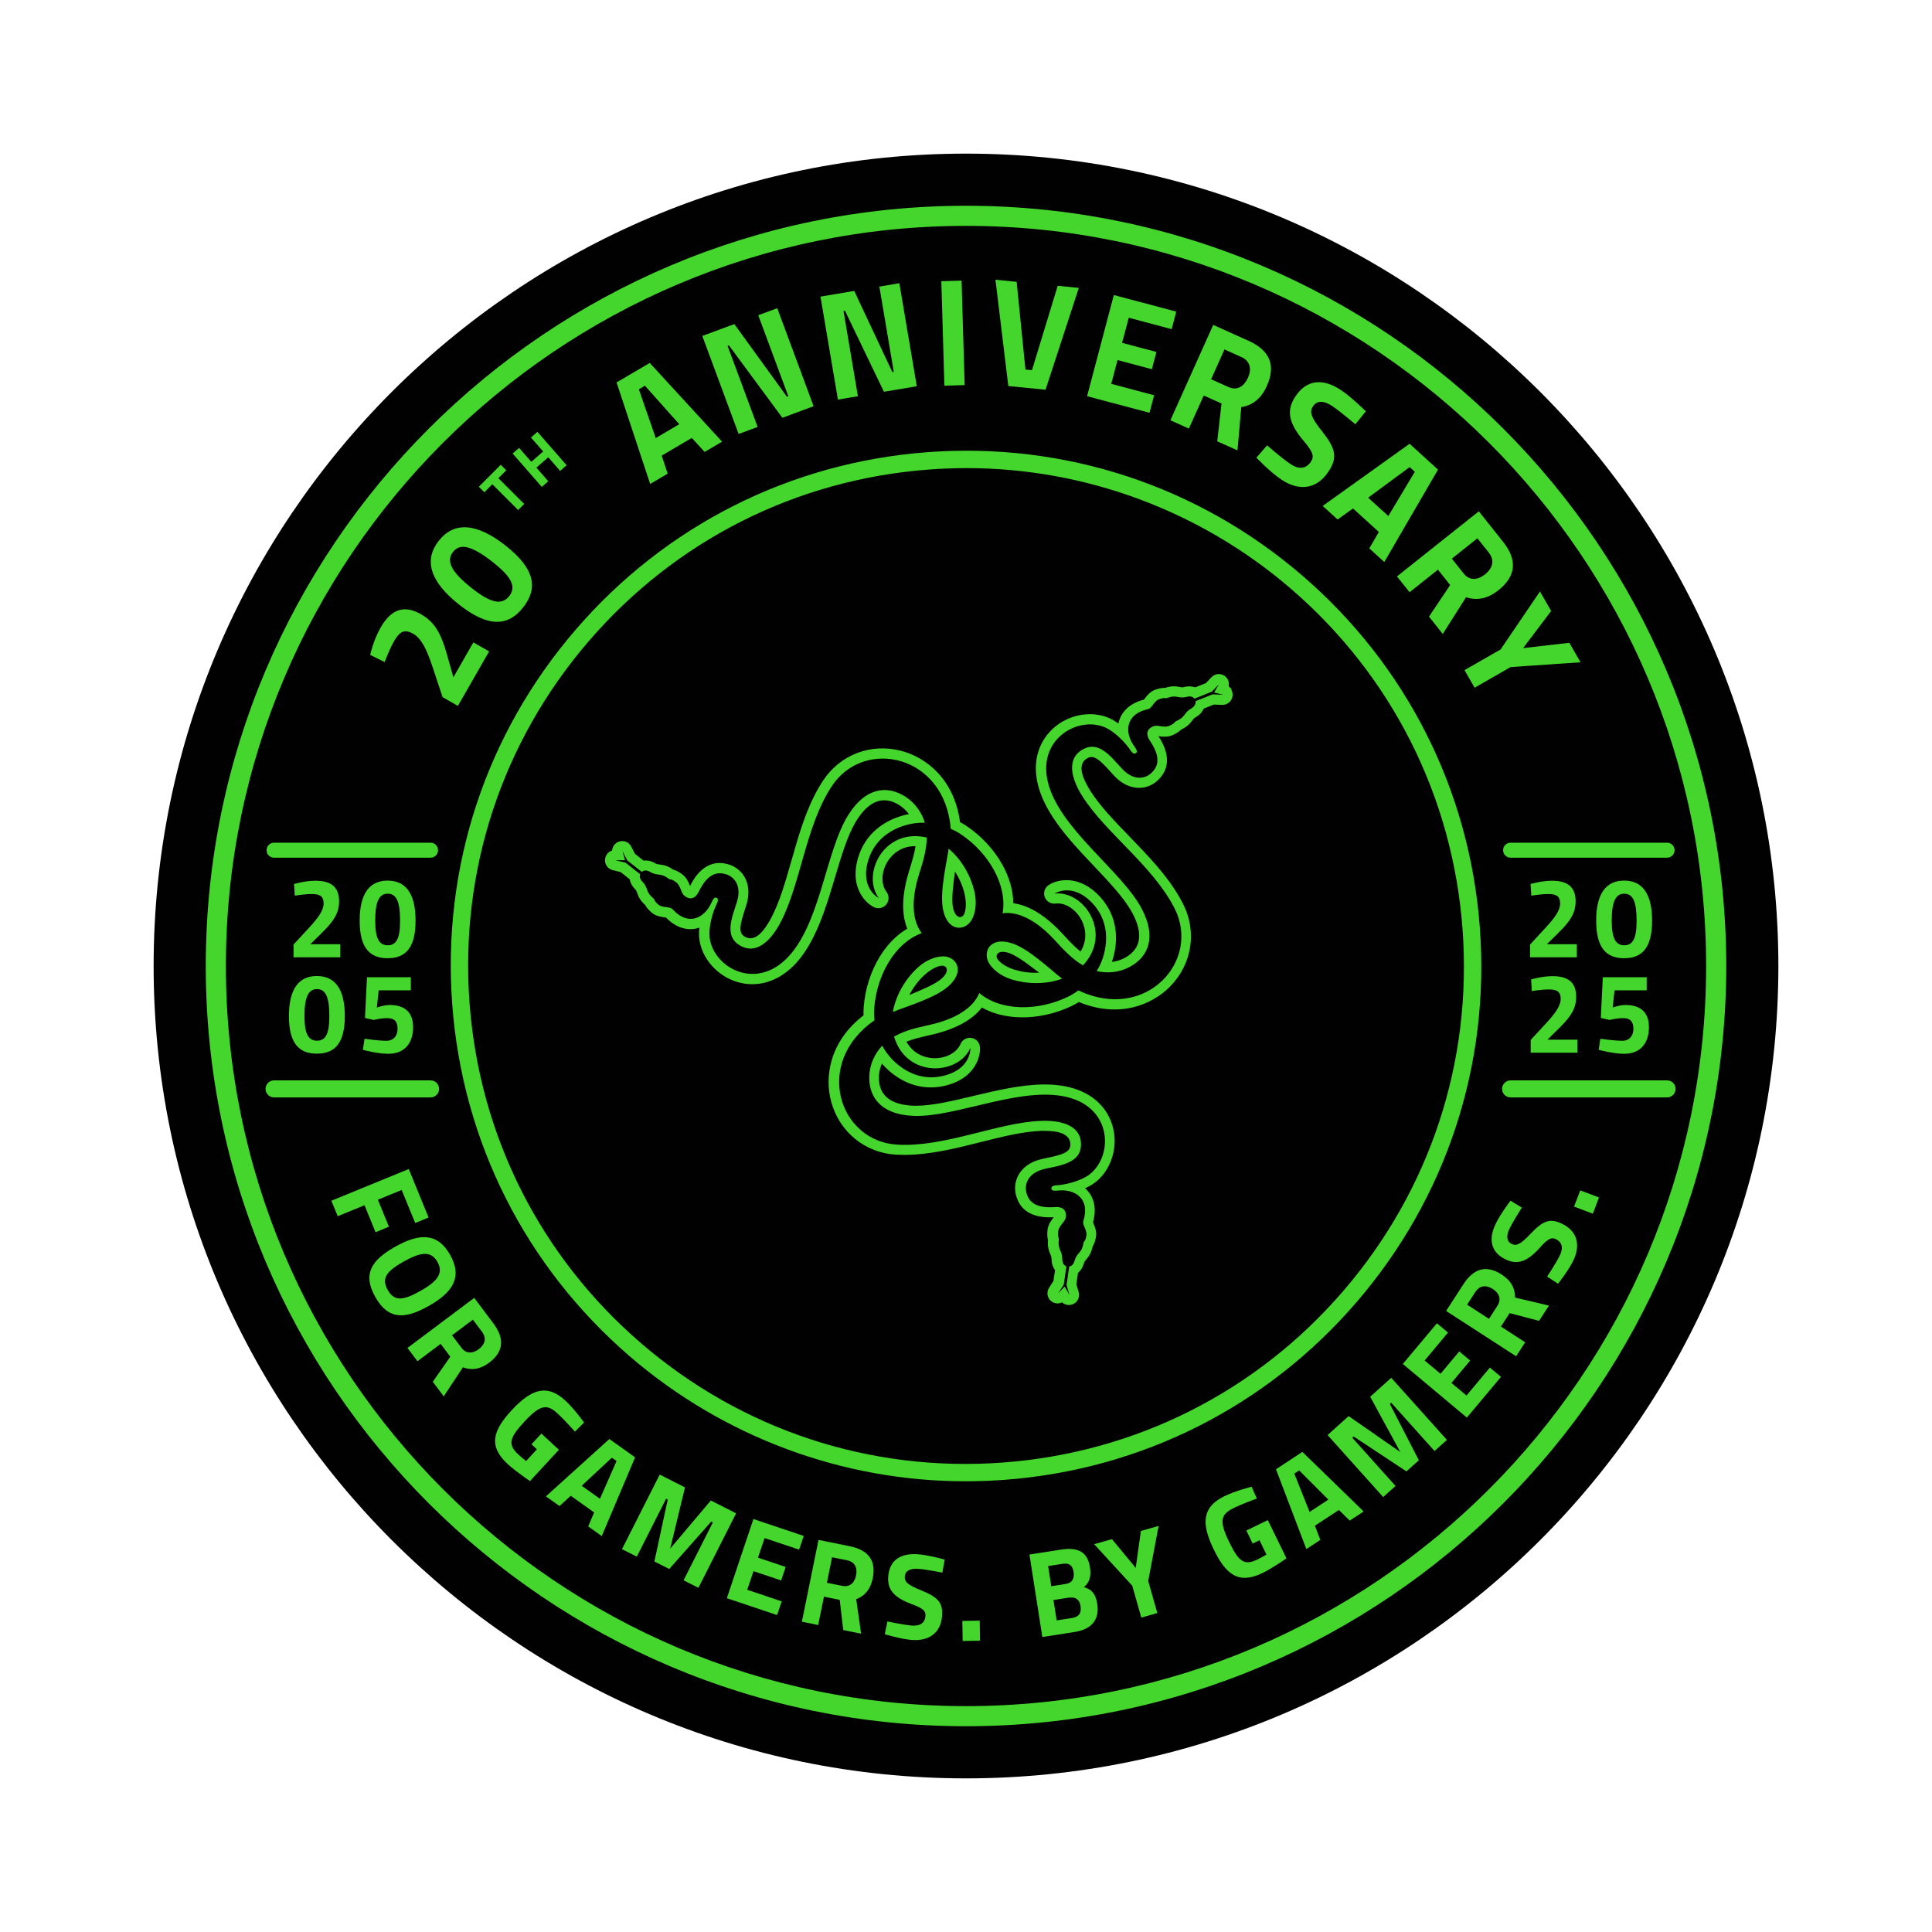
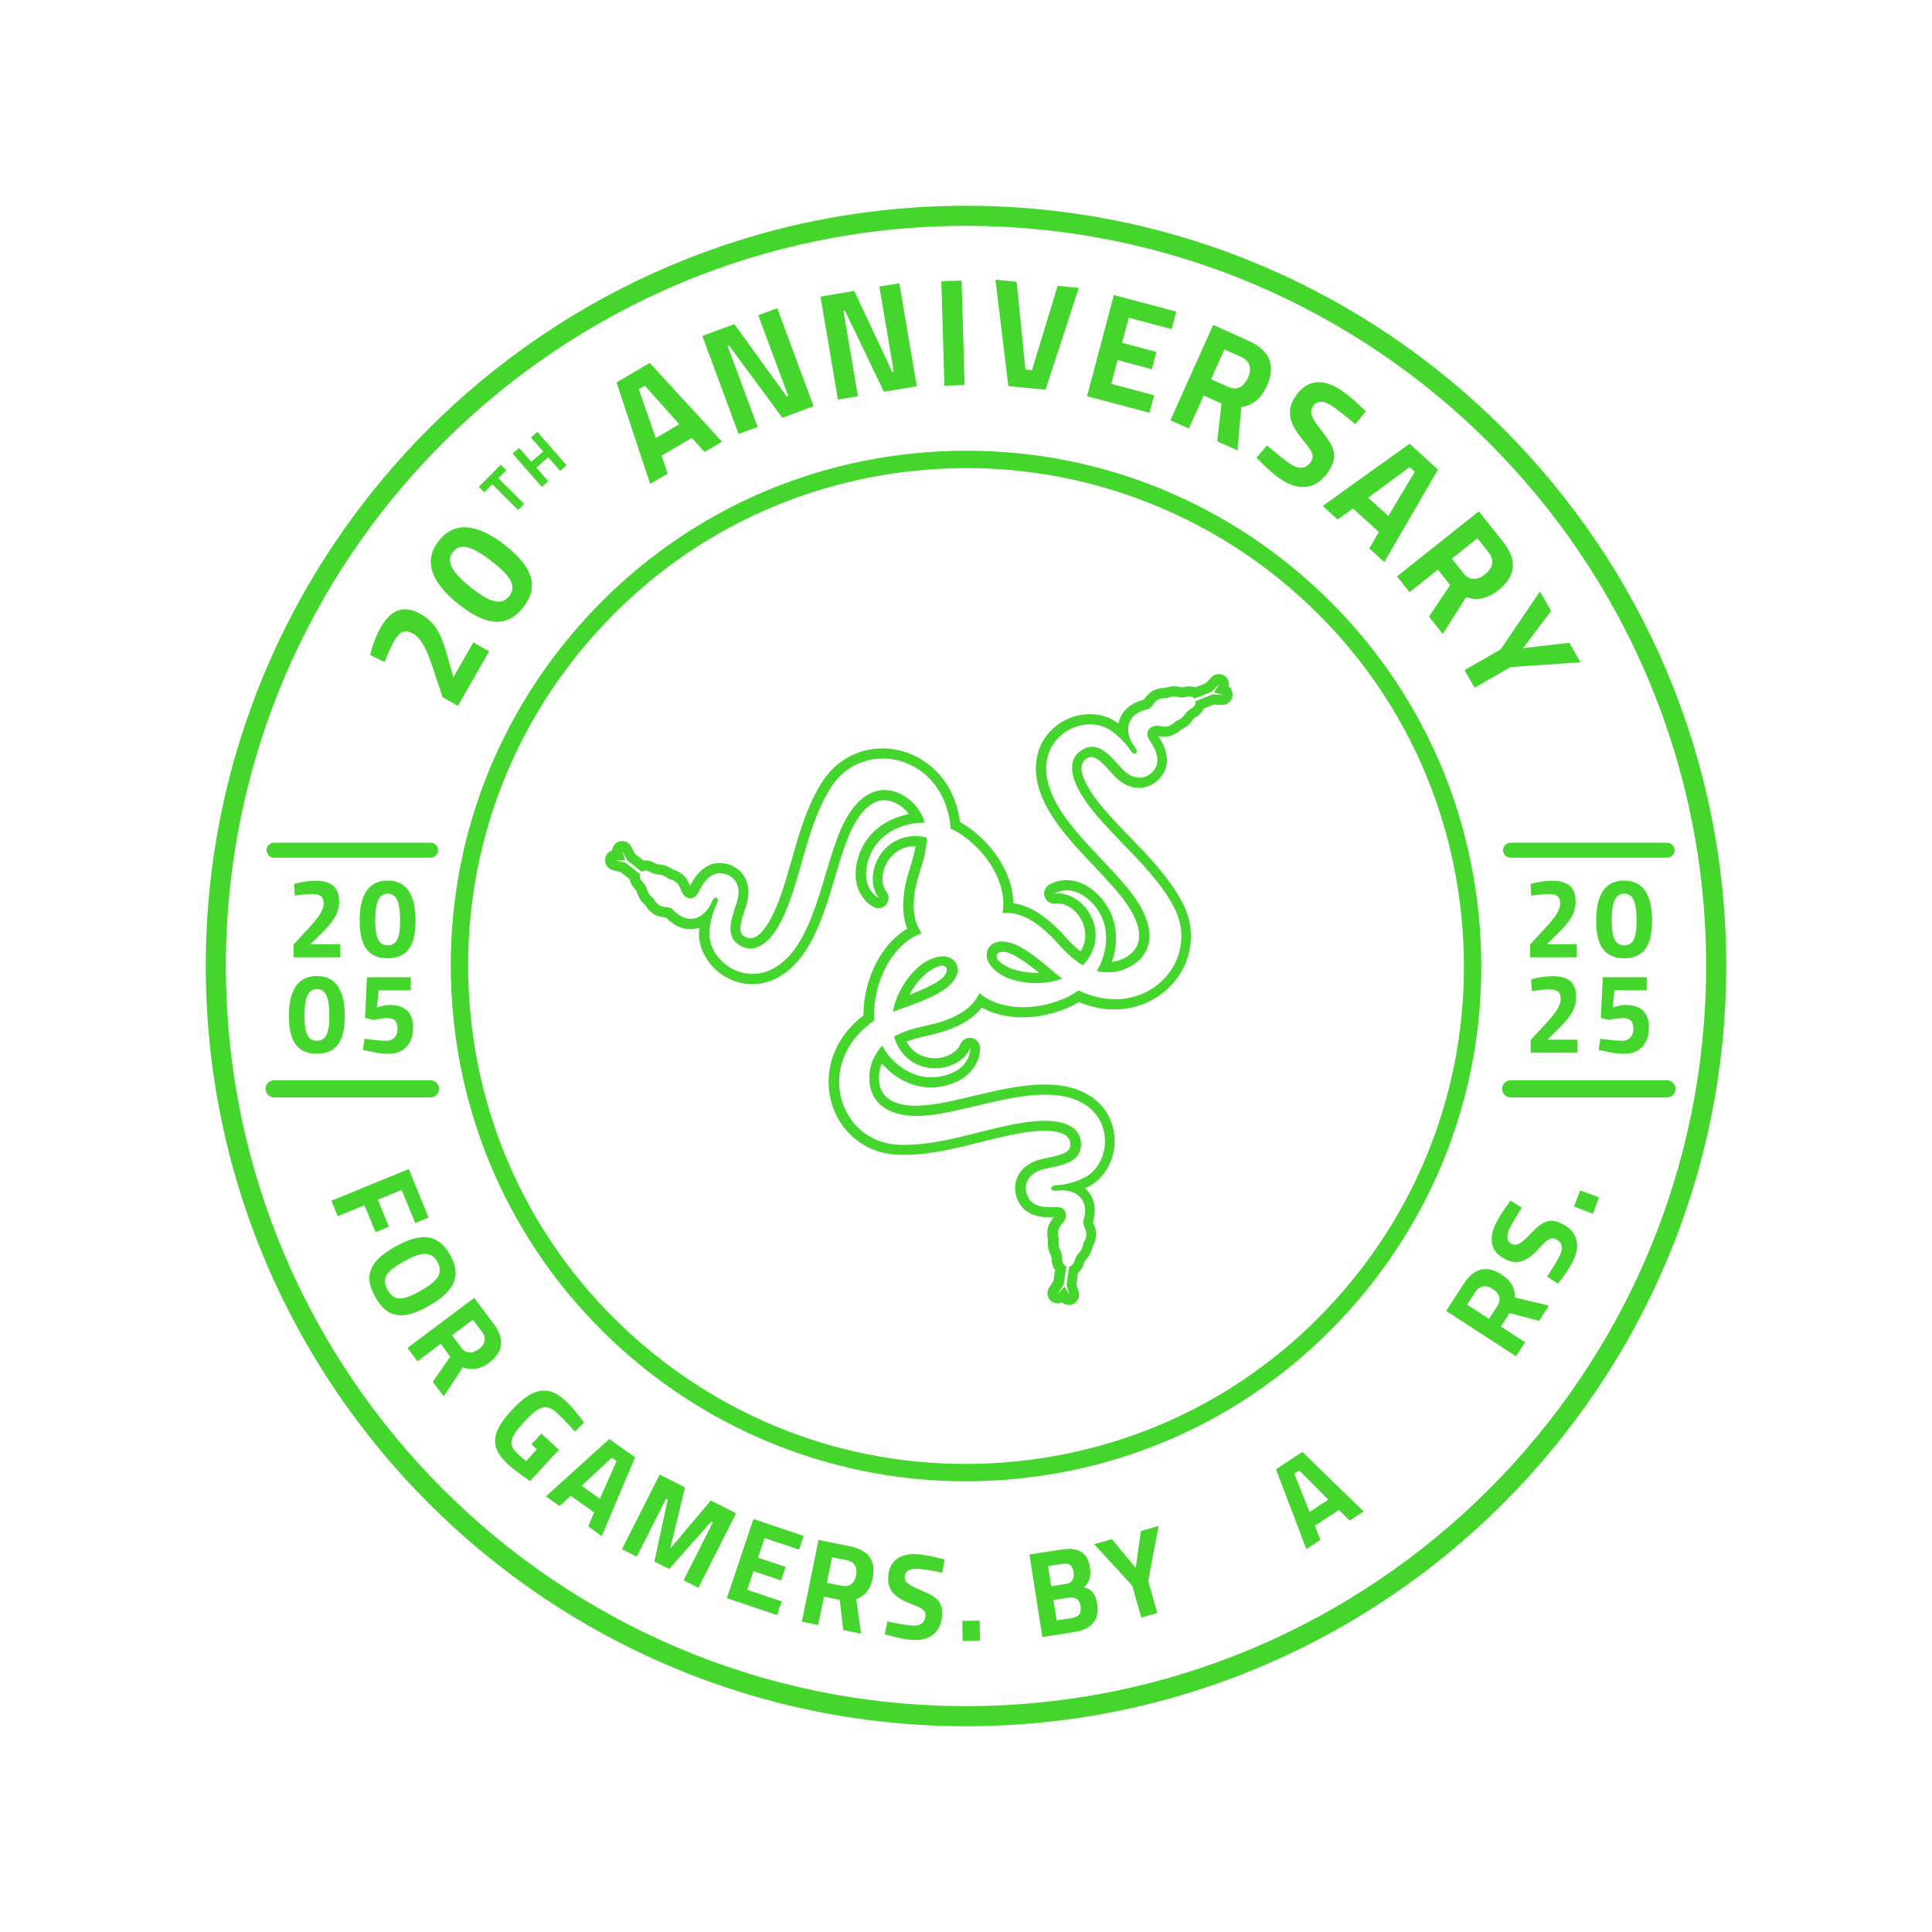
<svg xmlns="http://www.w3.org/2000/svg" id="Layer_1" viewBox="0 0 283.46 283.46">
  <defs>
    <style>.cls-1{fill:#010101;}.cls-2{fill:none;}.cls-3{fill:#44d62c;}</style>
  </defs>
  <path class="cls-2" d="M141.73,0C63.58,0,0,63.58,0,141.73s63.58,141.73,141.73,141.73,141.73-63.58,141.73-141.73S219.88,0,141.73,0Z" />
-   <path class="cls-1" d="M141.73,22.54c-65.72,0-119.19,53.47-119.19,119.19s53.47,119.19,119.19,119.19,119.19-53.47,119.19-119.19S207.45,22.54,141.73,22.54Z" />
  <path class="cls-3" d="M141.73,30.19c-61.5,0-111.54,50.04-111.54,111.54s50.04,111.54,111.54,111.54,111.54-50.04,111.54-111.54S203.24,30.19,141.73,30.19ZM141.73,250.32c-59.88,0-108.59-48.71-108.59-108.59s48.71-108.59,108.59-108.59,108.59,48.71,108.59,108.59-48.71,108.59-108.59,108.59Z" />
  <path class="cls-3" d="M217.12,136.1c-1.5-20.14-10.76-38.48-26.06-51.66-15.3-13.17-34.82-19.59-54.95-18.1-20.14,1.5-38.48,10.76-51.66,26.06-13.18,15.3-19.6,34.82-18.1,54.95,1.5,20.14,10.76,38.48,26.06,51.66,13.72,11.81,31.19,18.32,49.21,18.32,1.9,0,3.83-.07,5.74-.21,20.14-1.5,38.48-10.76,51.66-26.06,13.18-15.3,19.6-34.82,18.1-54.95ZM197.09,189.4c-12.73,14.79-30.46,23.73-49.92,25.18-19.45,1.45-38.31-4.76-53.1-17.49-14.79-12.73-23.73-30.46-25.18-49.92-1.45-19.46,4.76-38.32,17.49-53.1,12.73-14.79,30.46-23.73,49.92-25.18,1.84-.14,3.71-.21,5.55-.21,17.41,0,34.3,6.29,47.55,17.7,14.78,12.73,23.73,30.46,25.18,49.92,1.45,19.46-4.76,38.32-17.49,53.1Z" />
  <path class="cls-3" d="M63.17,161.01h-22.96c-.69,0-1.25-.56-1.25-1.25s.56-1.25,1.25-1.25h22.96c.69,0,1.25.56,1.25,1.25s-.56,1.25-1.25,1.25Z" />
  <path class="cls-3" d="M49.92,140.45h-6.85v-1.87l2.26-2.45c1.33-1.44,2.15-2.54,2.15-3.57s-.5-1.39-1.73-1.39c-1.09,0-2.5.24-2.5.24l-.11-1.71s1.57-.48,3.17-.48c2.42,0,3.44,1.06,3.44,3.02,0,1.63-.69,2.8-2.37,4.47l-1.84,1.82h4.39v1.92Z" />
  <path class="cls-3" d="M60.97,135.07c0,4-1.47,5.52-4.1,5.52s-4.1-1.52-4.1-5.52,1.47-5.87,4.1-5.87,4.1,1.87,4.1,5.87ZM55.05,135.07c0,2.59.56,3.62,1.84,3.62s1.81-1.02,1.81-3.62c0-2.75-.53-3.95-1.81-3.95s-1.84,1.2-1.84,3.95Z" />
  <path class="cls-3" d="M50.59,149.07c0,4-1.47,5.52-4.1,5.52s-4.1-1.52-4.1-5.52,1.47-5.87,4.1-5.87,4.1,1.87,4.1,5.87ZM44.67,149.07c0,2.59.56,3.62,1.84,3.62s1.81-1.02,1.81-3.62c0-2.75-.53-3.95-1.81-3.95s-1.84,1.2-1.84,3.95Z" />
  <path class="cls-3" d="M53.83,143.38h6.45v1.92h-4.72l-.27,2.53s.99-.38,1.89-.38c2.16,0,3.43,1.04,3.43,3.27,0,2.38-1.31,3.89-3.62,3.89-1.65,0-3.75-.58-3.75-.58l.24-1.63s1.94.3,3.23.3c1.04,0,1.62-.74,1.62-1.74,0-1.07-.46-1.58-1.47-1.58-1.12,0-2,.27-2,.27l-1.31-.3.29-5.95Z" />
  <path class="cls-3" d="M63.17,125.84h-22.96c-.61,0-1.1-.49-1.1-1.1s.49-1.1,1.1-1.1h22.96c.61,0,1.1.49,1.1,1.1s-.49,1.1-1.1,1.1Z" />
  <path class="cls-3" d="M244.59,161.01h-22.96c-.69,0-1.25-.56-1.25-1.25s.56-1.25,1.25-1.25h22.96c.69,0,1.25.56,1.25,1.25s-.56,1.25-1.25,1.25Z" />
  <path class="cls-3" d="M231.34,140.45h-6.85v-1.87l2.26-2.45c1.33-1.44,2.15-2.54,2.15-3.57s-.5-1.39-1.73-1.39c-1.09,0-2.5.24-2.5.24l-.11-1.71s1.57-.48,3.17-.48c2.42,0,3.44,1.06,3.44,3.02,0,1.63-.69,2.8-2.37,4.47l-1.84,1.82h4.39v1.92Z" />
  <path class="cls-3" d="M242.39,135.07c0,4-1.47,5.52-4.1,5.52s-4.1-1.52-4.1-5.52,1.47-5.87,4.1-5.87,4.1,1.87,4.1,5.87ZM236.47,135.07c0,2.59.56,3.62,1.84,3.62s1.81-1.02,1.81-3.62c0-2.75-.53-3.95-1.81-3.95s-1.84,1.2-1.84,3.95Z" />
  <path class="cls-3" d="M231.43,154.45h-6.85v-1.87l2.26-2.45c1.33-1.44,2.14-2.54,2.14-3.57s-.5-1.39-1.73-1.39c-1.09,0-2.5.24-2.5.24l-.11-1.71s1.57-.48,3.17-.48c2.42,0,3.44,1.06,3.44,3.03,0,1.63-.69,2.8-2.37,4.47l-1.84,1.82h4.39v1.92Z" />
  <path class="cls-3" d="M235.15,143.38h6.45v1.92h-4.72l-.27,2.53s.99-.38,1.89-.38c2.16,0,3.43,1.04,3.43,3.27,0,2.38-1.31,3.89-3.62,3.89-1.65,0-3.75-.58-3.75-.58l.24-1.63s1.94.3,3.23.3c1.04,0,1.62-.74,1.62-1.74,0-1.07-.46-1.58-1.47-1.58-1.12,0-2,.27-2,.27l-1.31-.3.29-5.95Z" />
  <path class="cls-3" d="M244.59,125.84h-22.96c-.61,0-1.1-.49-1.1-1.1s.49-1.1,1.1-1.1h22.96c.61,0,1.1.49,1.1,1.1s-.49,1.1-1.1,1.1Z" />
  <g id="THS_CMYK">
-     <path class="cls-3" d="M139.18,124.52c-.27,2.04-1.35,6.33-.82,8.93.68,3.35,3.25,3.17,4.2,1.52.52-.9.81-2.43.41-4.15-.51-2.21-1.82-4.67-3.79-6.3ZM141.47,134.09c-.32.72-1.28.72-1.64-.88-.31-1.4.14-4.14.28-5.34.66,1.03,1.14,2.12,1.41,3.29.32,1.39.17,2.44-.05,2.93Z" />
    <path class="cls-3" d="M138.35,140.32c-1.04,0-2.51.52-3.79,1.72-1.66,1.55-3.13,3.91-3.56,6.43,1.9-.79,6.16-2,8.14-3.76,2.56-2.27,1.12-4.4-.78-4.4ZM138.19,143.55c-1.06.97-3.66,1.95-4.77,2.43.56-1.09,1.27-2.05,2.15-2.87,1.04-.97,2.02-1.37,2.56-1.42.78-.08,1.26.75.06,1.86Z" />
    <path class="cls-3" d="M180.73,101.2c-.11-.2-.27-.37-.46-.49.08-.36.02-.75-.16-1.07-.1-.17-.23-.32-.39-.44-.6-.46-1.45-.39-1.97.16l-.83.87-1.56.62c-.48-.17-1.03-.2-1.6-.06-.3.08-.39.06-.66,0-.58-.11-1.19-.19-2.17.14-.34-.02-.74.03-1.37.24-.78.26-1.25.86-1.59,1.3-.04.05-.09.12-.14.18-2.14.55-3.06,1.73-3.47,2.64-.12.28-.21.57-.27.86-.42-.3-.84-.56-1.26-.75-2.48-1.14-5.68-.67-7.96,1.17-2.42,1.96-3.39,4.98-2.65,8.29.29,1.32.83,2.64,1.64,4.05,1.68,2.92,4.23,5.61,6.7,8.22,2.18,2.3,4.23,4.47,5.4,6.51.07.13.14.25.21.38,1.53,2.9,1.24,5.04-.84,6.34-.76.48-1.53.69-2.2.77.74-2.15,1.06-5.16-.56-7.96-.32-.55-.71-1.08-1.15-1.57-3.05-3.34-6.28-2.6-7.57-1.74-.57.38-.81,1.11-.57,1.75.03.08.07.15.11.23.29.51.87.8,1.47.73,1.35-.17,2.85.73,3.72,2.24.36.62,1.29,2.62-.04,4.8-.84-.66-1.53-1.4-2.07-1.98-.09-.1-.18-.19-.26-.28-.04-.04-.09-.1-.15-.17-2.53-2.77-5-4.34-7.39-4.66-.02-1.83-.55-3.73-1.57-5.59-1.21-2.21-3.07-4.24-5.23-5.7-.37-.25-.7-.45-1.02-.62-.83-6.27-4.96-9.51-8.67-10.46-4.44-1.14-8.92.58-11.43,4.39-.21.33-.43.67-.63,1.02-1.88,3.25-2.96,7.04-4,10.71-.89,3.12-1.73,6.06-2.98,8.42-.07.14-.15.27-.22.4-.83,1.44-1.57,2.24-2.34,2.49-.37.12-.86.15-1.44-.24-.78-.54-.59-1.63.1-3.74.2-.61.39-1.19.48-1.73.24-1.39-.04-2.69-.78-3.65-.71-.92-1.78-1.48-3.04-1.59-1.19-.1-2.92.3-4.35,2.78-.12.22-.23.41-.31.57-.22-.55-.53-1.28-1.22-1.76-.54-.38-.91-.55-1.25-.63-.85-.59-1.45-.7-2.04-.76-.27-.03-.38-.04-.66-.2-.54-.31-1.12-.43-1.66-.37l-1.25-.99-.55-1.07c-.35-.68-1.16-.98-1.87-.7-.32.13-.57.36-.74.64-.11.2-.18.42-.2.65-.36.11-.66.35-.84.68-.1.17-.16.36-.19.56-.09.75.39,1.45,1.12,1.63l1.17.29,1.32,1.04c.09.5.34.99.75,1.42.22.22.25.31.34.57.19.56.44,1.13,1.21,1.82.15.3.4.63.89,1.06.61.55,1.37.65,1.91.73.07,0,.15.02.23.03,1.54,1.58,3.03,1.79,4.02,1.68.3-.03.6-.1.88-.2-.06.51-.07,1.01-.03,1.46.25,2.72,2.26,5.25,5,6.31,2.91,1.12,6.01.45,8.5-1.85,1-.91,1.87-2.04,2.68-3.45,1.68-2.92,2.74-6.47,3.77-9.91.9-3.03,1.76-5.9,2.93-7.93.07-.13.15-.25.22-.37,1.75-2.77,3.74-3.59,5.91-2.44.79.42,1.36.98,1.76,1.52-2.23.44-5,1.66-6.62,4.46-.32.55-.58,1.15-.78,1.78-1.37,4.31.89,6.74,2.28,7.42.62.3,1.36.14,1.8-.39.05-.07.1-.13.14-.21.29-.51.26-1.15-.1-1.64-.82-1.09-.79-2.83.08-4.34.36-.62,1.62-2.42,4.17-2.37-.15,1.05-.45,2.02-.68,2.79-.04.13-.08.25-.11.36-.02.05-.04.13-.07.22-1.14,3.58-1.25,6.5-.35,8.73-1.57.93-2.96,2.34-4.06,4.15-1.31,2.16-2.14,4.78-2.33,7.38-.03.45-.04.83-.02,1.19-5.01,3.85-5.76,9.05-4.73,12.74,1.23,4.41,4.97,7.44,9.51,7.7.39.02.79.03,1.2.03,3.76,0,7.58-.96,11.27-1.89,3.14-.79,6.11-1.53,8.78-1.63.16,0,.31,0,.46,0,1.67,0,2.72.24,3.33.79.29.26.56.67.51,1.37-.07.95-1.12,1.33-3.29,1.78-.63.13-1.23.26-1.74.44-1.32.49-2.31,1.37-2.77,2.5-.44,1.07-.39,2.29.15,3.42.51,1.09,1.72,2.38,4.58,2.38.25,0,.47,0,.64-.02-.36.47-.84,1.1-.92,1.94-.06.66-.02,1.06.08,1.39-.09,1.03.12,1.6.36,2.15.11.25.15.35.16.68,0,.62.19,1.18.51,1.62l-.23,1.58-.65,1.01c-.41.64-.27,1.49.33,1.96.27.21.6.32.92.32.23,0,.45-.05.66-.15.27.25.64.39,1.01.39.19,0,.39-.04.58-.12.7-.29,1.06-1.06.85-1.78l-.34-1.15.24-1.66c.39-.33.69-.79.85-1.36.08-.3.15-.37.33-.58.39-.45.76-.94.97-1.95.19-.29.34-.66.47-1.31.17-.81-.12-1.51-.33-2.02-.03-.06-.06-.14-.09-.21.6-2.12.04-3.52-.55-4.32-.18-.24-.38-.47-.61-.67.47-.21.91-.45,1.28-.71,2.23-1.58,3.42-4.59,2.96-7.48-.49-3.08-2.62-5.43-5.85-6.44-1.29-.4-2.7-.6-4.33-.6-3.37,0-6.98.86-10.47,1.69-3.08.73-5.99,1.43-8.34,1.43-.15,0-.29,0-.43,0-3.28-.13-4.98-1.44-5.07-3.9-.03-.9.17-1.67.44-2.29,1.49,1.71,3.94,3.5,7.17,3.5.64,0,1.29-.07,1.93-.21,4.42-.97,5.39-4.14,5.29-5.68-.05-.69-.56-1.25-1.23-1.37-.08-.01-.17-.02-.25-.02-.59,0-1.13.35-1.37.9-.53,1.25-2.06,2.1-3.8,2.1-.72,0-2.91-.2-4.14-2.43.99-.39,1.97-.62,2.75-.8.13-.03.25-.06.37-.09.06-.01.13-.03.22-.05,3.67-.8,6.26-2.17,7.73-4.07,1.59.9,3.5,1.39,5.63,1.44,2.52.06,5.21-.54,7.55-1.67.41-.2.74-.38,1.04-.58,5.84,2.42,10.72.46,13.4-2.28,3.21-3.28,3.96-8.02,1.91-12.09-.18-.35-.37-.7-.57-1.05-1.88-3.25-4.62-6.08-7.27-8.82-2.25-2.33-4.38-4.52-5.81-6.79-.08-.13-.16-.27-.24-.4-.83-1.44-1.15-2.48-.98-3.27.08-.38.3-.82.93-1.13.86-.41,1.71.3,3.19,1.95.43.48.84.93,1.25,1.28,1.08.9,2.34,1.31,3.55,1.15,1.15-.15,2.17-.81,2.89-1.84.69-.98,1.2-2.68-.23-5.16-.12-.22-.24-.4-.34-.55.58.08,1.37.18,2.14-.18.6-.28.93-.52,1.17-.77.93-.44,1.33-.91,1.68-1.38.16-.22.23-.31.51-.47.54-.31.93-.75,1.15-1.25l1.48-.59,1.2.05c.76.03,1.43-.51,1.54-1.27.05-.34-.02-.68-.18-.96ZM177.93,101.87l-2.53,1.01c.07.37-.12.77-.6,1.05-1.22.71-.76,1.24-2.25,1.88-.3.13-.05.25-.98.68-.65.3-1.63-.09-2.13.01-.55.11-1.65.71-.79,2.08.39.61,1.88,2.67.75,4.29-.99,1.42-2.7,1.71-4.27.4-1.42-1.18-3.4-4.7-6.04-3.43-2.73,1.32-1.94,4.36-.32,6.93,3.4,5.42,10.42,10.27,13.58,16.54,3.87,7.7-4.26,16.7-14.14,12-.51.38-.93.64-1.53.94-4.24,2.05-9.74,2.2-13-.55-1.52,3.63-6.91,4.57-7.83,4.79-1.12.27-2.98.63-4.68,1.6,1.88,6.22,9.52,5.61,11.2,1.65,0,0,.21,3.18-4.12,4.14-4.58,1.01-7.81-2.48-8.81-4.46-1.02,1.06-1.98,2.82-1.9,4.97.1,2.66,1.77,5.14,6.5,5.33,6.41.25,16.38-4.71,23.17-2.58,6.11,1.92,6.01,8.79,2.48,11.29-1.17.83-3.32,1.41-4.73,1.48-.71.04-.75.37-.69.56.08.26.46.26,1.08.2,2.25-.22,4.67,1.1,3.59,4.49-.17.53.6,1.41.46,2.11-.2,1.01-.38.79-.44,1.12-.27,1.59-.93,1.26-1.31,2.62-.16.55-.48.76-.78.81l-.39,2.72.43,1.46-.7-1.24-.96,1,.82-1.28.39-2.69c-.36-.12-.61-.49-.61-1.04,0-1.41-.7-1.28-.5-2.89.04-.33-.19-.16-.1-1.19.06-.72.89-1.36,1.06-1.85.17-.53.21-1.79-1.41-1.72-.73.03-3.25.29-4.09-1.5-.73-1.56-.13-3.19,1.79-3.9,1.73-.63,5.77-.6,5.99-3.51.23-3.02-2.81-3.86-5.84-3.74-6.39.24-14.1,3.9-21.11,3.49-8.6-.5-12.33-12.04-3.33-18.25-.07-.63-.09-1.13-.04-1.8.34-4.7,2.96-9.53,6.97-10.98-2.38-3.13-.5-8.27-.23-9.18.33-1.1.94-2.9.96-4.85-6.32-1.48-9.62,5.44-7.03,8.88,0,0-2.86-1.41-1.52-5.64,1.42-4.47,6.05-5.53,8.27-5.4-.41-1.42-1.46-3.12-3.36-4.13-2.35-1.25-5.34-1.04-7.86,2.96-3.43,5.43-4.11,16.54-9.35,21.36-4.72,4.34-10.61.81-11.02-3.5-.13-1.42.44-3.58,1.08-4.84.32-.64.06-.83-.13-.88-.26-.06-.46.27-.71.83-.94,2.06-3.28,3.5-5.68.87-.37-.41-1.52-.18-2.06-.66-.78-.68-.49-.73-.75-.94-1.24-1.03-.63-1.43-1.61-2.44-.4-.41-.42-.8-.31-1.08l-2.16-1.7-1.48-.36h1.42s-.38-1.32-.38-1.32l.7,1.35,2.14,1.68c.28-.25.73-.28,1.2,0,1.22.7,1.46.04,2.75,1.01.26.2.24-.09,1.08.51.59.41.73,1.46,1.07,1.84.37.42,1.45,1.07,2.2-.36.34-.64,1.37-2.96,3.34-2.79,1.72.15,2.83,1.49,2.48,3.5-.32,1.82-2.37,5.3.04,6.94,2.51,1.71,4.74-.5,6.16-3.18,2.99-5.65,3.68-14.16,7.54-20.03,4.73-7.2,16.6-4.66,17.46,6.24.58.25,1.02.48,1.58.86,3.9,2.65,6.77,7.33,6.03,11.53,3.9-.5,7.41,3.7,8.06,4.39.79.84,2.04,2.26,3.73,3.26,4.44-4.74.1-11.05-4.17-10.53,0,0,2.65-1.77,5.64,1.5,3.16,3.46,1.76,8.01.54,9.86,1.43.35,3.43.3,5.25-.84,2.26-1.41,3.57-4.1,1.37-8.29-2.99-5.68-12.27-11.83-13.82-18.78-1.4-6.25,4.61-9.6,8.54-7.79,1.3.6,2.88,2.17,3.65,3.35.39.6.69.47.83.32.18-.2,0-.53-.36-1.04-1.31-1.84-1.39-4.59,2.09-5.36.54-.12.92-1.23,1.6-1.45.98-.33.88-.06,1.19-.18,1.51-.56,1.56.17,2.92-.18.56-.14.9.04,1.09.27l2.55-1.02,1.05-1.1-.72,1.22,1.35.34-1.52-.07Z" />
    <path class="cls-3" d="M145.09,141.29c.52.9,1.7,1.91,3.39,2.43,2.17.66,4.95.76,7.35-.13-1.63-1.25-4.81-4.34-7.32-5.18-3.24-1.08-4.37,1.23-3.42,2.88ZM148.91,142.29c-1.36-.41-2.2-1.07-2.52-1.51-.46-.64.02-1.47,1.58-.98,1.37.43,3.52,2.19,4.49,2.91-1.22.06-2.41-.07-3.55-.43Z" />
  </g>
  <path class="cls-3" d="M48.62,176.17l11.35-4.65,2.91,7.11-1.96.81-1.99-4.85-3.49,1.43,1.62,3.96-1.96.81-1.62-3.96-3.93,1.61-.93-2.26Z" />
  <path class="cls-3" d="M57.96,182.93c3.55-2,6.22-2.12,8.08,1.18,1.86,3.3.37,5.52-3.18,7.52-3.55,2-5.94,1.96-7.8-1.34-1.86-3.3-.64-5.37,2.9-7.36ZM61.62,189.44c2.42-1.36,3.54-2.56,2.56-4.29-.97-1.73-2.57-1.4-5-.03s-3.27,2.41-2.3,4.14,2.31,1.54,4.73.18Z" />
  <path class="cls-3" d="M66.06,199.05l-1.41-1.88-3.4,2.55-1.47-1.95,9.8-7.35,2.8,3.74c1.65,2.19,1.57,4.13-.62,5.78-1.33,1-2.63,1.13-3.84.67l-2.82,4.26-1.6-2.14,2.56-3.67ZM70.72,195.4l-1.34-1.78-3.06,2.29,1.36,1.81c.73.98,1.71.86,2.56.23.92-.69,1.18-1.61.48-2.55Z" />
  <path class="cls-3" d="M77.99,211.89l1.44-1.56,2.57,2.38-4.24,4.59s-2.12-1.43-3.28-2.5c-2.89-2.67-2.14-4.94.6-7.9,2.98-3.22,5.26-3.82,7.87-1.4,1.36,1.26,2.74,3.21,2.74,3.21l-1.34,1.34s-1.4-1.61-2.59-2.7c-1.53-1.42-2.55-1.23-4.85,1.26-2.17,2.35-2.46,3.32-.85,4.8.53.49,1.13.95,1.13.95l1.58-1.72-.81-.75Z" />
  <path class="cls-3" d="M80.1,219.54l9.3-8.41,3.78,2.69-4.89,11.55-1.99-1.42.87-2.05-3.43-2.44-1.65,1.5-1.99-1.41ZM89.77,213.87l-4.43,4.12,2.68,1.91,2.44-5.54-.69-.49Z" />
  <path class="cls-3" d="M91.26,227.28l5.53-10.93,3.71,1.88-2.17,8.98,5.96-7.06,3.71,1.88-5.53,10.93-2.18-1.1,4.3-8.5-.24-.12-6.16,6.96-2.18-1.1,1.96-9.09-.24-.12-4.3,8.5-2.18-1.1Z" />
  <path class="cls-3" d="M106.64,234.49l3.9-11.62,7.38,2.48-.68,2.01-5.06-1.7-.97,2.88,4.06,1.36-.66,1.98-4.06-1.36-.92,2.73,5.06,1.7-.68,2.01-7.38-2.48Z" />
  <path class="cls-3" d="M123.2,234.73l-2.31-.47-.85,4.16-2.39-.49,2.44-12,4.58.93c2.69.55,3.92,2.04,3.37,4.73-.33,1.63-1.21,2.59-2.42,3.04l.72,5.06-2.62-.53-.52-4.44ZM124.26,228.92l-2.18-.44-.76,3.74,2.22.45c1.2.24,1.85-.49,2.06-1.53.23-1.13-.19-1.99-1.33-2.22Z" />
  <path class="cls-3" d="M138.26,230.73s-2.47-.48-3.49-.55c-1.31-.1-1.96.33-2.02,1.12-.06.76.38,1.22,2.35,2.01,2.53,1.03,3.27,1.82,3.11,3.81-.2,2.61-2.08,3.67-4.44,3.49-1.64-.13-3.96-.84-3.96-.84l.39-1.87s2.34.5,3.59.6c1.31.1,1.92-.47,1.99-1.41.06-.74-.34-1.11-2.03-1.74-2.64-.99-3.58-2.14-3.43-4.06.19-2.49,1.94-3.43,4.37-3.25,1.6.12,3.91.78,3.91.78l-.34,1.91Z" />
  <path class="cls-3" d="M141.24,240.76l-.05-2.94,2.55-.04.05,2.94-2.55.04Z" />
  <path class="cls-3" d="M151.04,228.08l4.67-.73c2.4-.37,3.84.3,4.2,2.57.21,1.35-.03,2.21-.88,2.95,1.08.28,1.72.93,1.96,2.47.37,2.38-.94,3.73-3.32,4.1l-4.74.74-1.89-12.1ZM153.78,229.77l.46,2.96,2.15-.34c.94-.15,1.27-.83,1.12-1.77-.15-.98-.69-1.33-1.6-1.18l-2.13.33ZM154.56,234.75l.47,2.99,2.2-.34c1-.16,1.48-.62,1.3-1.8-.15-.98-.8-1.34-1.76-1.19l-2.2.34Z" />
  <path class="cls-3" d="M168.47,231.98l1.33,4.68-2.35.67-1.33-4.68-5.59-6.09,2.61-.74,3.49,4.22.76-5.42,2.6-.74-1.53,8.1Z" />
-   <path class="cls-3" d="M183.79,226.47l-.93-1.91,3.15-1.53,2.74,5.61s-2.1,1.46-3.52,2.15c-3.53,1.72-5.37.2-7.14-3.43-1.92-3.94-1.65-6.28,1.55-7.84,1.67-.81,3.99-1.39,3.99-1.39l.77,1.73s-2.01.72-3.46,1.43c-1.88.92-2.07,1.93-.59,4.97,1.4,2.88,2.2,3.49,4.17,2.53.65-.32,1.29-.71,1.29-.71l-1.02-2.1-.99.48Z" />
  <path class="cls-3" d="M191.67,227.29l-4.46-11.72,3.87-2.55,8.99,8.74-2.04,1.34-1.59-1.56-3.52,2.31.8,2.08-2.04,1.34ZM189.9,216.21l2.24,5.62,2.75-1.81-4.28-4.28-.71.47Z" />
-   <path class="cls-3" d="M202.95,219.66l-8.17-9.11,3.09-2.78,7.58,5.27-4.42-8.11,3.09-2.78,8.17,9.11-1.82,1.63-6.35-7.08-.2.18,4.25,8.26-1.82,1.63-7.75-5.12-.2.18,6.35,7.08-1.82,1.63Z" />
-   <path class="cls-3" d="M215.22,207.99l-9.4-7.87,5-5.97,1.63,1.36-3.43,4.1,2.33,1.95,2.75-3.28,1.6,1.34-2.75,3.28,2.21,1.85,3.43-4.1,1.63,1.36-5,5.97Z" />
  <path class="cls-3" d="M221.49,192.66l-1.28,1.97,3.56,2.31-1.33,2.05-10.27-6.65,2.54-3.92c1.49-2.3,3.33-2.9,5.63-1.41,1.4.9,1.96,2.07,1.95,3.37l4.97,1.17-1.45,2.24-4.32-1.13ZM216.46,189.55l-1.21,1.87,3.21,2.08,1.23-1.9c.66-1.02.22-1.9-.67-2.48-.96-.62-1.92-.55-2.55.43Z" />
  <path class="cls-3" d="M223.28,177.18s-1.34,2.12-1.79,3.04c-.57,1.18-.41,1.94.3,2.29.68.33,1.27.09,2.73-1.45,1.88-1.98,2.88-2.38,4.68-1.5,2.36,1.14,2.66,3.28,1.62,5.41-.72,1.48-2.23,3.38-2.23,3.38l-1.6-1.05s1.32-1.99,1.87-3.12c.57-1.18.26-1.96-.58-2.37-.67-.32-1.16-.09-2.36,1.25-1.88,2.1-3.3,2.55-5.04,1.71-2.24-1.09-2.49-3.06-1.42-5.25.7-1.45,2.16-3.36,2.16-3.36l1.65,1.02Z" />
  <path class="cls-3" d="M233.69,178.07l-2.75-1.04.91-2.38,2.75,1.04-.9,2.38Z" />
  <path class="cls-3" d="M71.76,95.58l-4.58,7.99-2.25-1.29-1.43-4.32c-.84-2.54-1.62-4.25-2.85-4.96-1.29-.74-2-.38-2.83,1.06-.73,1.27-1.38,3.08-1.38,3.08l-2.13-1.05s.47-2.16,1.54-4.03c1.62-2.82,3.57-3.29,5.93-1.93,1.96,1.12,2.9,2.73,3.78,5.84l.96,3.4,2.93-5.12,2.31,1.32Z" />
  <path class="cls-3" d="M74.16,80.04c4.36,3.42,4.79,6.28,2.61,9.06-2.18,2.78-5.06,3.04-9.41-.39s-5.17-6.58-2.99-9.36c2.18-2.78,5.44-2.73,9.8.69ZM69.24,86.31c2.82,2.22,4.4,2.5,5.47,1.15,1.06-1.35.39-2.79-2.44-5.01-3-2.35-4.74-2.82-5.81-1.47-1.06,1.35-.22,2.97,2.78,5.33Z" />
  <path class="cls-3" d="M71.06,72.23l-.81-.81,3.22-3.23.81.81-1.16,1.16,3.79,3.78-.89.89-3.79-3.78-1.17,1.18Z" />
  <path class="cls-3" d="M82.18,69.09l-1.74-2-1.74,1.52,1.74,2-.95.83-4.28-4.9.95-.83,1.79,2.05,1.74-1.52-1.79-2.05.95-.83,4.28,4.9-.95.83Z" />
  <path class="cls-3" d="M95.39,71l-4.93-14.89,4.87-2.86,10.61,11.55-2.56,1.51-1.88-2.06-4.42,2.6.88,2.64-2.56,1.51ZM93.73,57.12l2.48,7.15,3.45-2.03-5.04-5.65-.89.52Z" />
  <path class="cls-3" d="M108.37,63.67l-5.33-14.38,4.7-1.74,7.72,10.66.2-.07-4.41-11.89,2.79-1.03,5.33,14.38-4.58,1.7-7.84-10.62-.2.07,4.41,11.89-2.79,1.03Z" />
  <path class="cls-3" d="M122.94,58.64l-2.56-15.12,4.95-.84,5.59,11.91.21-.04-2.11-12.5,2.93-.5,2.56,15.12-4.82.81-5.72-11.89-.21.04,2.11,12.5-2.93.5Z" />
  <path class="cls-3" d="M138.56,56.59l-.45-15.33,2.97-.09.45,15.33-2.97.09Z" />
  <path class="cls-3" d="M155.17,41.93l3.11.31-4.88,14.94-5.46-.54-1.89-15.6,3.11.31,1.29,12.87.96.09,3.77-12.37Z" />
  <path class="cls-3" d="M159.49,58.14l3.93-14.85,9.16,2.43-.68,2.57-6.29-1.67-.98,3.68,5.04,1.34-.67,2.53-5.04-1.34-.92,3.49,6.29,1.67-.68,2.57-9.16-2.43Z" />
  <path class="cls-3" d="M179.22,59.2l-2.61-1.17-2.18,4.85-2.71-1.22,6.28-13.99,5.18,2.33c3.04,1.37,4.09,3.51,2.68,6.65-.85,1.9-2.17,2.84-3.74,3.08l-.56,6.35-2.97-1.33.63-5.55ZM182.12,52.38l-2.47-1.11-1.96,4.37,2.51,1.13c1.36.61,2.34-.12,2.89-1.33.59-1.31.33-2.47-.96-3.06Z" />
  <path class="cls-3" d="M198.85,62.24s-2.34-1.97-3.38-2.66c-1.33-.88-2.29-.79-2.84.04-.52.79-.33,1.56,1.28,3.58,2.07,2.61,2.38,3.9,1,5.99-1.81,2.74-4.45,2.8-6.86,1.21-1.67-1.1-3.71-3.25-3.71-3.25l1.56-1.81s2.19,1.92,3.46,2.76c1.33.88,2.33.61,2.98-.37.51-.78.31-1.41-1.11-3.09-2.21-2.63-2.51-4.44-1.18-6.46,1.72-2.61,4.16-2.62,6.64-.98,1.64,1.08,3.7,3.15,3.7,3.15l-1.53,1.89Z" />
  <path class="cls-3" d="M194.06,74.23l12.75-9.12,4.17,3.79-7.88,13.56-2.2-2,1.4-2.41-3.79-3.45-2.26,1.62-2.2-2ZM206.82,68.53l-6.09,4.49,2.96,2.69,3.89-6.49-.76-.69Z" />
  <path class="cls-3" d="M212.75,85.82l-1.78-2.24-4.16,3.31-1.85-2.32,12.01-9.55,3.54,4.45c2.08,2.61,2.02,4.99-.67,7.13-1.63,1.3-3.23,1.53-4.74,1.02l-3.42,5.39-2.02-2.54,3.11-4.64ZM218.45,81.1l-1.69-2.12-3.75,2.98,1.71,2.16c.92,1.16,2.13.97,3.17.14,1.13-.9,1.43-2.05.55-3.16Z" />
  <path class="cls-3" d="M221.64,97.87l-5.29,3.03-1.48-2.58,5.29-3.03,5.78-8.51,1.64,2.86-4.11,5.45,6.78-.78,1.64,2.86-10.25.7Z" />
</svg>